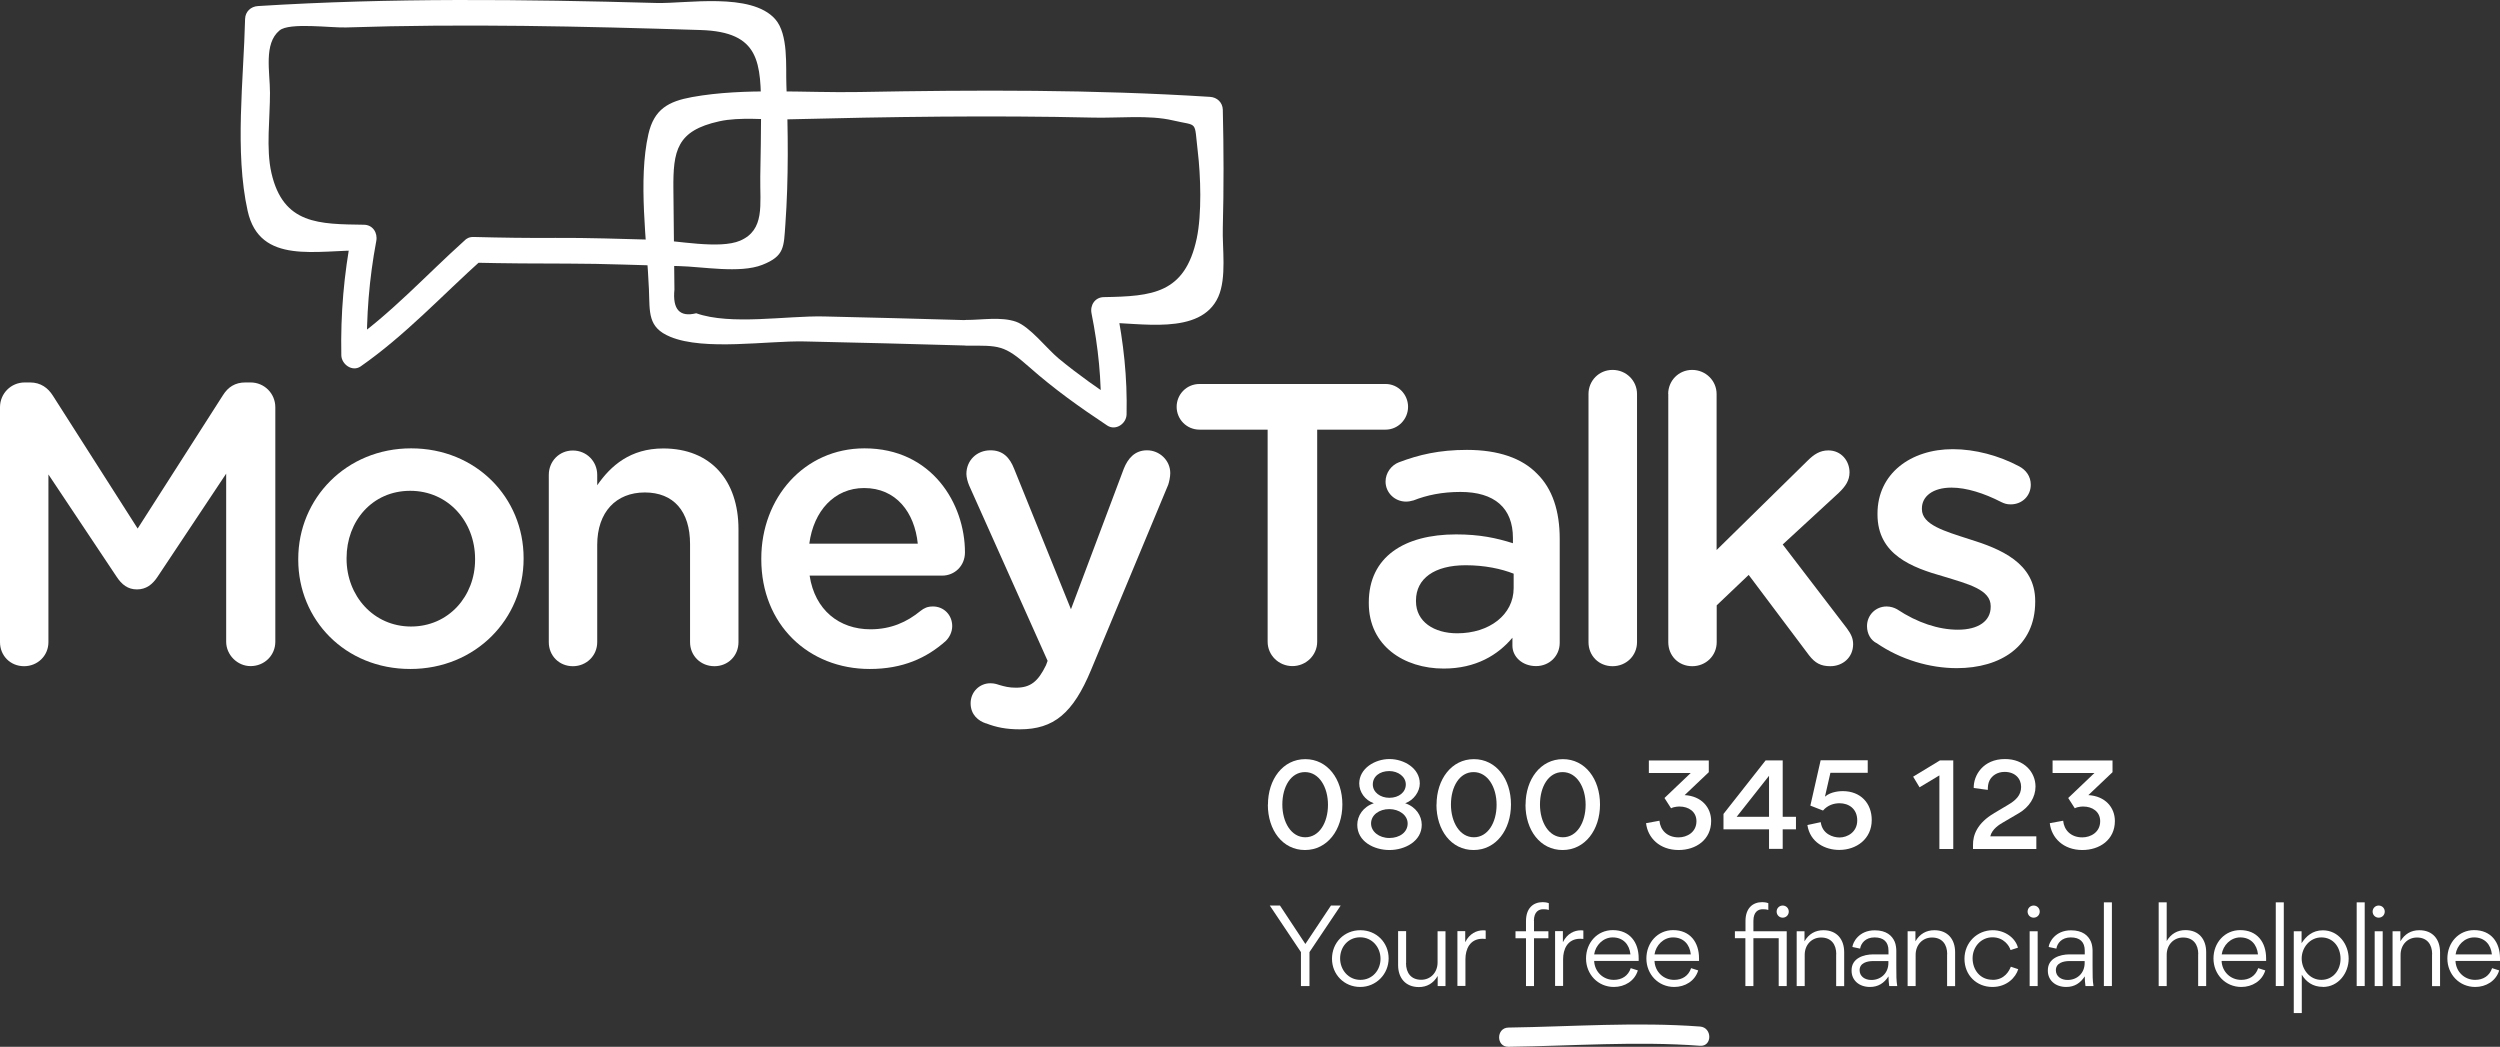
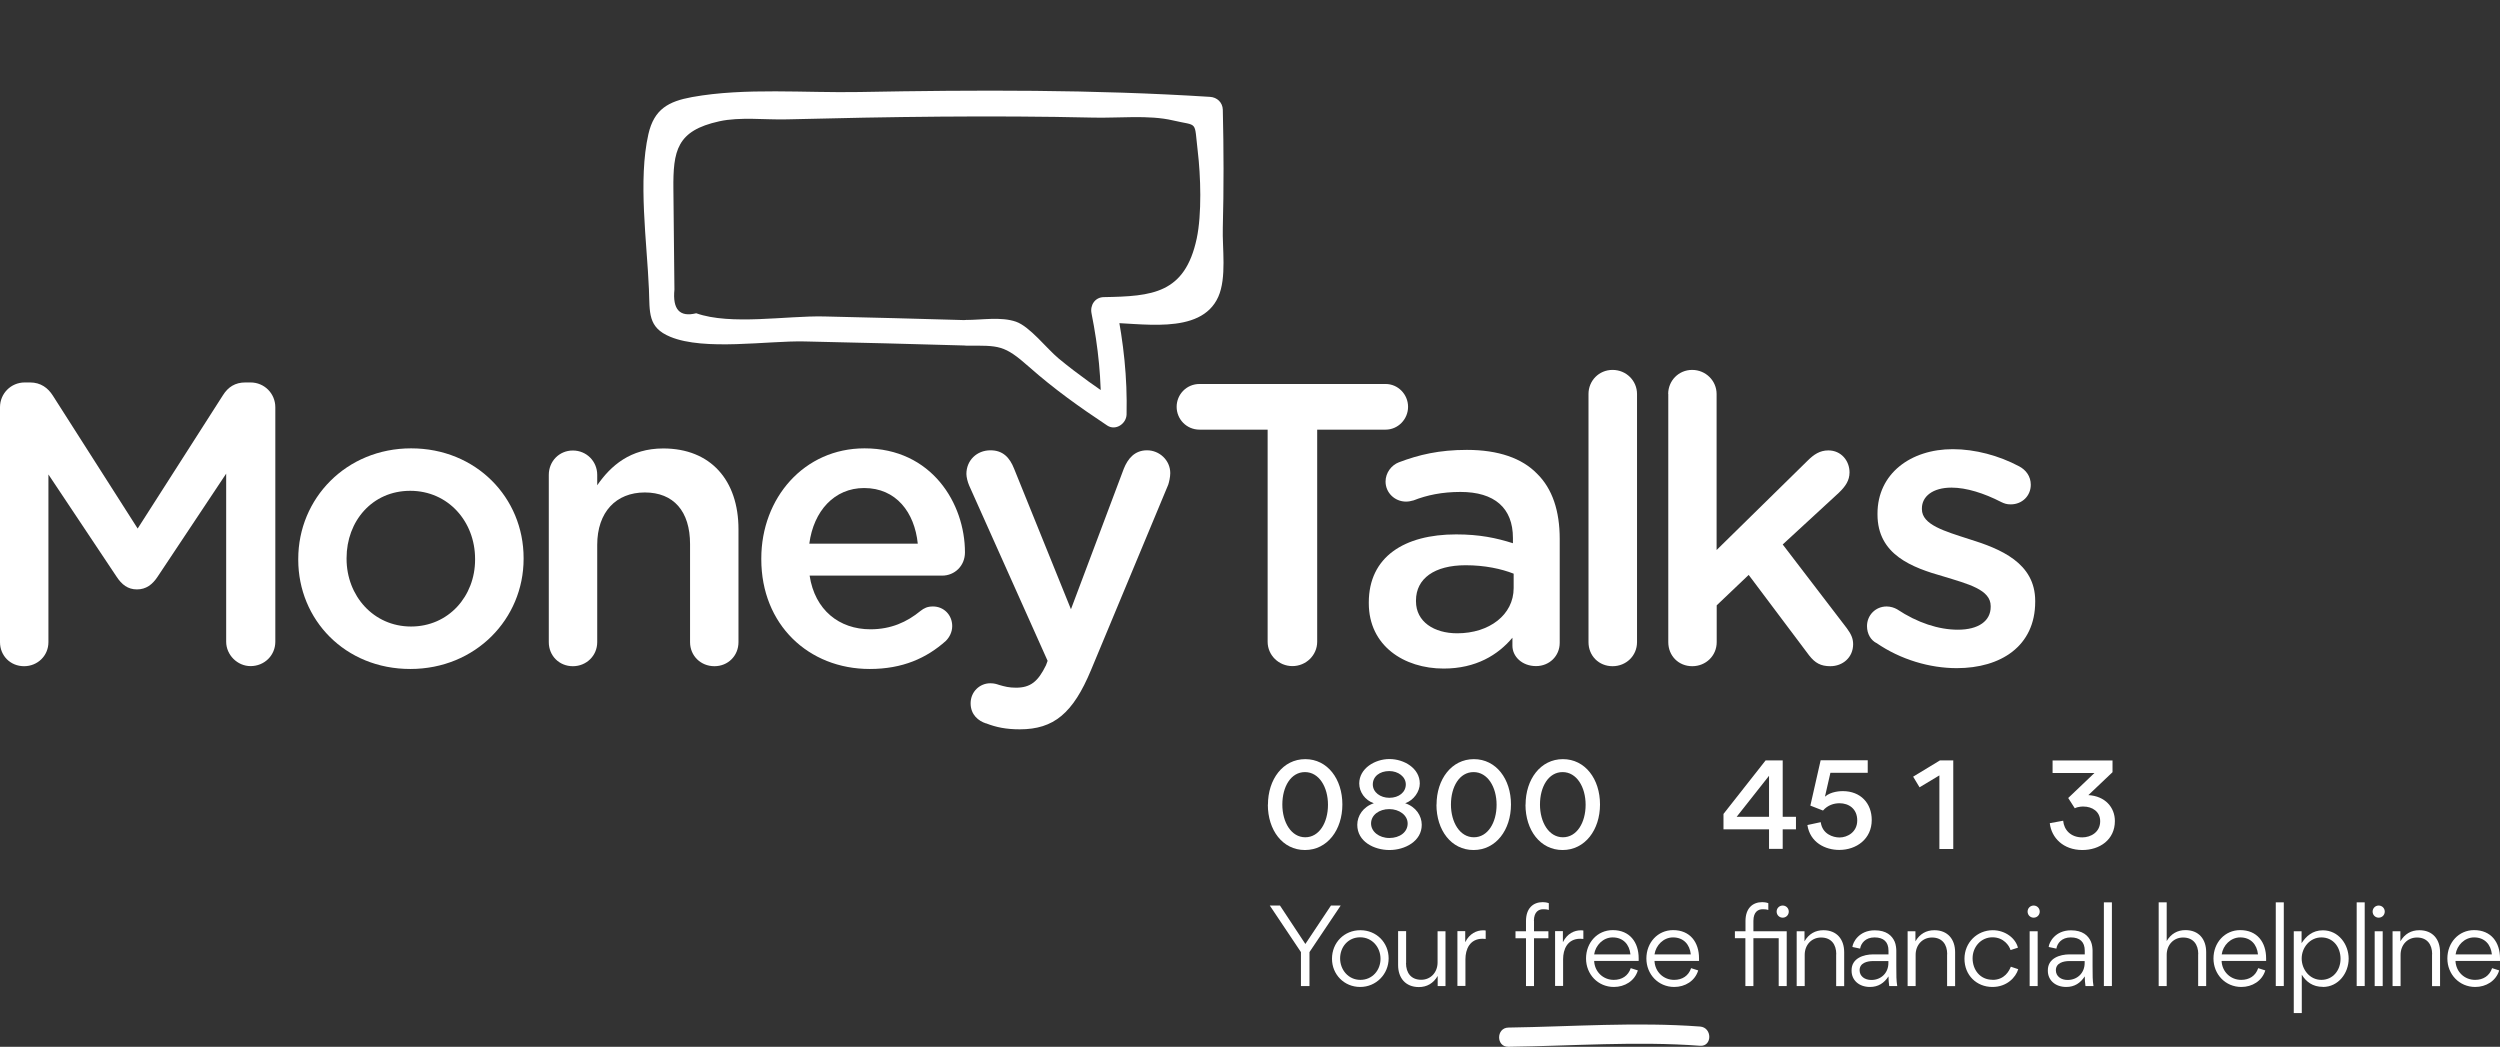
<svg xmlns="http://www.w3.org/2000/svg" id="Layer_1" viewBox="0 0 243.17 101.82">
  <rect x="0" y="0" width="243.17" height="101.82" fill="#333333" stroke="none" />
  <defs>
    <style>.cls-1{fill:#fff;stroke-width:0px;}</style>
  </defs>
  <path class="cls-1" d="M123.33,78.27c0-2.47,1.46-4.43,3.63-4.43s3.61,1.94,3.61,4.41-1.46,4.43-3.64,4.43-3.61-1.94-3.61-4.41ZM124.73,78.25c0,1.74.87,3.19,2.23,3.19s2.21-1.43,2.21-3.16-.87-3.18-2.24-3.18-2.2,1.42-2.2,3.16Z" />
  <path class="cls-1" d="M132.02,80.23c0-.88.56-1.75,1.61-2.1h0c-.86-.29-1.42-1.1-1.42-1.92,0-1.47,1.53-2.38,2.94-2.38s2.95.89,2.95,2.38c0,.77-.57,1.62-1.42,1.92h0c1.05.35,1.61,1.22,1.61,2.1,0,1.6-1.64,2.45-3.14,2.45s-3.13-.82-3.13-2.45ZM135.14,81.51c1,0,1.78-.56,1.78-1.41,0-.8-.81-1.4-1.79-1.4s-1.77.57-1.77,1.4c0,.79.78,1.41,1.78,1.41ZM135.14,77.6c.94,0,1.6-.55,1.6-1.3s-.74-1.3-1.61-1.3c-.94,0-1.6.53-1.6,1.3s.74,1.3,1.6,1.3Z" />
  <path class="cls-1" d="M139.73,78.27c0-2.47,1.46-4.43,3.63-4.43s3.61,1.94,3.61,4.41-1.46,4.43-3.64,4.43-3.61-1.94-3.61-4.41ZM141.13,78.25c0,1.74.87,3.19,2.23,3.19s2.21-1.43,2.21-3.16-.87-3.18-2.24-3.18-2.2,1.42-2.2,3.16Z" />
  <path class="cls-1" d="M148.39,78.27c0-2.47,1.46-4.43,3.63-4.43s3.61,1.94,3.61,4.41-1.46,4.43-3.64,4.43-3.61-1.94-3.61-4.41ZM149.79,78.25c0,1.74.87,3.19,2.23,3.19s2.21-1.43,2.21-3.16-.87-3.18-2.24-3.18-2.2,1.42-2.2,3.16Z" />
-   <path class="cls-1" d="M160.1,80.07l1.31-.24c.08.89.73,1.62,1.86,1.62.83,0,1.74-.51,1.74-1.57,0-.94-.77-1.43-1.64-1.43,0,0-.5-.01-.83.17l-.64-1,2.55-2.43h-4.07v-1.22h5.83v1.14l-2.35,2.23c1.62.09,2.58,1.18,2.58,2.52,0,1.82-1.48,2.82-3.16,2.82-1.87,0-3.01-1.2-3.17-2.6Z" />
  <path class="cls-1" d="M167.64,80.68v-1.51l4.1-5.21h1.66v5.49h1.29v1.22h-1.29v1.9h-1.33v-1.9h-4.43ZM168.92,79.45h3.15v-3.99l-3.15,3.99Z" />
  <path class="cls-1" d="M175.8,80.25l1.3-.28c.15,1.15,1.18,1.49,1.83,1.49.76,0,1.72-.52,1.72-1.66s-.83-1.67-1.72-1.67c-.55,0-1.15.18-1.61.71l-1.23-.48,1-4.41h4.58v1.22h-3.63l-.53,2.32c.59-.52,1.53-.54,1.73-.54,1.75,0,2.82,1.19,2.82,2.81,0,1.84-1.48,2.91-3.16,2.91-1.35,0-2.84-.71-3.1-2.43Z" />
  <path class="cls-1" d="M186.08,75.55l2.62-1.59h1.29v8.62h-1.35v-7.16l-1.93,1.16-.62-1.03Z" />
-   <path class="cls-1" d="M193.95,79.1l1.33-.79c.79-.46,1.31-.95,1.31-1.77s-.6-1.46-1.6-1.46c-.74,0-1.24.38-1.47.83-.15.29-.17.62-.17.92l-1.37-.18c-.03-1.23.91-2.82,3.04-2.82,1.88,0,2.97,1.29,2.97,2.68,0,1.02-.6,1.99-1.61,2.58l-1.57.92c-.31.18-1.05.62-1.22,1.34h4.48v1.23h-6.16v-.37c-.02-.98.41-2.15,2.05-3.11Z" />
  <path class="cls-1" d="M199.37,80.07l1.31-.24c.08.89.73,1.62,1.86,1.62.83,0,1.74-.51,1.74-1.57,0-.94-.77-1.43-1.64-1.43,0,0-.5-.01-.83.17l-.64-1,2.55-2.43h-4.07v-1.22h5.83v1.14l-2.35,2.23c1.62.09,2.58,1.18,2.58,2.52,0,1.82-1.48,2.82-3.16,2.82-1.87,0-3.01-1.2-3.17-2.6Z" />
  <path class="cls-1" d="M0,39.61c0-1.32,1.05-2.41,2.41-2.41h.51c1.05,0,1.75.54,2.22,1.28l8.25,12.93,8.29-12.96c.51-.82,1.21-1.25,2.18-1.25h.51c1.36,0,2.41,1.09,2.41,2.41v22.81c0,1.32-1.05,2.37-2.41,2.37-1.28,0-2.37-1.09-2.37-2.37v-16.35l-6.66,10.01c-.51.78-1.13,1.25-2.02,1.25s-1.48-.47-1.99-1.25l-6.62-9.93v16.31c0,1.32-1.05,2.34-2.37,2.34s-2.34-1.01-2.34-2.34v-22.85Z" />
  <path class="cls-1" d="M29.01,54.44v-.08c0-5.88,4.67-10.75,10.98-10.75s10.94,4.79,10.94,10.67v.08c0,5.84-4.67,10.71-11.02,10.71s-10.9-4.79-10.9-10.63ZM46.21,54.44v-.08c0-3.62-2.61-6.62-6.31-6.62s-6.19,2.96-6.19,6.54v.08c0,3.58,2.61,6.58,6.27,6.58s6.23-2.96,6.23-6.5Z" />
  <path class="cls-1" d="M53.38,46.19c0-1.32,1.01-2.37,2.34-2.37s2.37,1.05,2.37,2.37v1.01c1.32-1.91,3.23-3.58,6.42-3.58,4.63,0,7.32,3.11,7.32,7.86v10.98c0,1.32-1.01,2.34-2.34,2.34s-2.37-1.01-2.37-2.34v-9.54c0-3.19-1.6-5.02-4.4-5.02s-4.63,1.91-4.63,5.1v9.46c0,1.32-1.05,2.34-2.37,2.34s-2.34-1.01-2.34-2.34v-16.27Z" />
  <path class="cls-1" d="M84.6,65.07c-5.96,0-10.55-4.32-10.55-10.67v-.08c0-5.88,4.16-10.71,10.04-10.71,6.54,0,9.77,5.37,9.77,10.12,0,1.32-1.01,2.26-2.22,2.26h-12.89c.51,3.35,2.88,5.22,5.92,5.22,1.99,0,3.54-.7,4.87-1.79.35-.27.66-.43,1.21-.43,1.05,0,1.87.82,1.87,1.91,0,.58-.27,1.09-.62,1.44-1.87,1.67-4.2,2.73-7.4,2.73ZM89.27,52.88c-.31-3.04-2.1-5.41-5.22-5.41-2.88,0-4.91,2.22-5.33,5.41h10.55Z" />
  <path class="cls-1" d="M95.89,70.36c-.7-.23-1.48-.82-1.48-1.95s.89-1.95,1.91-1.95c.39,0,.62.08.86.16.55.16.97.27,1.64.27,1.4,0,2.14-.58,2.92-2.18l.16-.43-7.63-17.05c-.15-.35-.27-.82-.27-1.13,0-1.32,1.01-2.3,2.34-2.3,1.21,0,1.87.7,2.3,1.79l5.53,13.67,5.14-13.67c.39-.97,1.05-1.79,2.26-1.79s2.26.97,2.26,2.22c0,.39-.12.9-.2,1.13l-7.51,18.03c-1.75,4.2-3.62,5.76-6.93,5.76-1.32,0-2.3-.2-3.27-.58Z" />
  <path class="cls-1" d="M123.29,41.79h-6.62c-1.25,0-2.22-1.01-2.22-2.22s.97-2.22,2.22-2.22h18.11c1.2,0,2.18,1.01,2.18,2.22s-.98,2.22-2.18,2.22h-6.66v20.63c0,1.32-1.09,2.37-2.41,2.37s-2.41-1.05-2.41-2.37v-20.63Z" />
  <path class="cls-1" d="M133.14,58.68v-.08c0-4.44,3.46-6.62,8.49-6.62,2.3,0,3.93.35,5.53.86v-.51c0-2.92-1.79-4.48-5.1-4.48-1.79,0-3.27.31-4.56.82-.27.08-.51.12-.74.12-1.09,0-1.99-.86-1.99-1.95,0-.86.58-1.6,1.29-1.87,1.95-.74,3.93-1.21,6.62-1.21,3.08,0,5.37.82,6.81,2.3,1.52,1.48,2.22,3.66,2.22,6.35v10.12c0,1.28-1.01,2.26-2.3,2.26-1.36,0-2.3-.93-2.3-1.98v-.78c-1.4,1.67-3.54,3-6.69,3-3.86,0-7.28-2.22-7.28-6.35ZM147.23,57.2v-1.4c-1.2-.47-2.8-.82-4.67-.82-3.03,0-4.83,1.29-4.83,3.43v.08c0,1.98,1.75,3.11,4.01,3.11,3.11,0,5.49-1.79,5.49-4.4Z" />
  <path class="cls-1" d="M154.51,38.32c0-1.28,1.01-2.34,2.34-2.34s2.38,1.05,2.38,2.34v24.14c0,1.32-1.05,2.34-2.38,2.34s-2.34-1.01-2.34-2.34v-24.14Z" />
  <path class="cls-1" d="M162.26,38.32c0-1.28,1.01-2.34,2.33-2.34s2.38,1.05,2.38,2.34v15.18l8.84-8.68c.62-.62,1.21-1.01,2.03-1.01,1.25,0,2.06,1.01,2.06,2.14,0,.78-.39,1.36-1.05,1.99l-5.45,5.02,6.23,8.14c.43.58.62,1.01.62,1.56,0,1.29-1.01,2.14-2.22,2.14-.93,0-1.48-.31-2.06-1.05l-5.88-7.83-3.11,2.96v3.58c0,1.32-1.05,2.34-2.38,2.34s-2.33-1.01-2.33-2.34v-24.14Z" />
  <path class="cls-1" d="M182.5,62.54c-.51-.27-.9-.86-.9-1.64,0-1.05.82-1.91,1.91-1.91.39,0,.74.12,1.01.27,1.99,1.32,4.05,1.99,5.92,1.99,2.02,0,3.19-.86,3.19-2.22v-.08c0-1.6-2.18-2.14-4.59-2.88-3.04-.86-6.42-2.1-6.42-6.03v-.08c0-3.89,3.23-6.27,7.32-6.27,2.18,0,4.48.62,6.46,1.67.66.35,1.13.97,1.13,1.79,0,1.09-.85,1.91-1.95,1.91-.39,0-.62-.08-.93-.23-1.67-.86-3.39-1.4-4.83-1.4-1.83,0-2.88.86-2.88,2.02v.08c0,1.52,2.22,2.14,4.63,2.92,3,.93,6.39,2.3,6.39,6v.08c0,4.32-3.35,6.46-7.63,6.46-2.61,0-5.45-.82-7.82-2.45Z" />
  <path class="cls-1" d="M93.99,31.14c-4.62-.14-9.24-.25-13.85-.36-3.64-.08-9.06.88-12.42-.31-1.61.4-2.31-.37-2.12-2.31-.01-1.28-.03-2.55-.04-3.83-.02-1.97-.04-3.93-.06-5.9-.04-3.8.33-5.72,4.46-6.63,2.02-.45,4.52-.13,6.6-.19,9.93-.25,19.87-.4,29.8-.17,2.41.06,5.38-.28,7.72.27,2.51.59,2.06-.06,2.42,2.98.29,2.42.41,6.13-.1,8.52-1.15,5.35-4.31,5.61-9.03,5.69-.86.01-1.36.78-1.2,1.58.66,3.3.98,6.48.91,9.83l1.88-1.08c-2.07-1.38-4.09-2.79-6.01-4.38-1.14-.95-2.78-3.09-4.13-3.56-1.44-.5-3.3-.17-4.82-.17-1.61,0-1.61,2.5,0,2.5,3.19,0,3.65-.1,6.1,2.07s4.95,3.94,7.6,5.7c.82.54,1.86-.18,1.88-1.08.08-3.62-.29-6.95-1-10.5l-1.2,1.58c3.37-.05,9.4,1.33,11.12-2.52.83-1.87.38-4.74.44-6.72.1-3.83.09-7.65,0-11.48-.02-.71-.56-1.21-1.25-1.25-11.35-.72-22.74-.68-34.11-.47-5.24.1-11.11-.44-16.26.49-2.29.42-3.69,1.16-4.25,3.6-1.02,4.48-.14,10.52.05,15.1.09,2.27-.13,3.71,2.08,4.62,3.32,1.38,9.46.37,13.05.45,5.25.12,10.51.24,15.76.4,1.61.05,1.61-2.45,0-2.5Z" />
  <path class="cls-1" d="M146.72,101.82c6.18-.08,12.47-.56,18.64-.1,1.2.09,1.2-1.78,0-1.87-6.17-.46-12.46.01-18.64.1-1.2.02-1.21,1.89,0,1.87h0Z" />
-   <path class="cls-1" d="M45.17,23.41c-3.79,3.41-7.16,7.13-11.36,10.06l1.88,1.08c-.07-3.76.21-7.4.91-11.11.15-.8-.34-1.57-1.2-1.58-4.34-.07-7.85,0-9-5.04-.54-2.35-.13-5.38-.14-7.78,0-2.08-.63-4.79.93-6.08.96-.8,5.01-.24,6.46-.29,11.49-.38,23-.11,34.49.25,5.83.18,5.87,3.18,5.89,8,0,2.09-.05,4.19-.08,6.28-.04,2.71.47,5.16-1.96,6.21-2.01.86-6.21-.03-8.39-.09-3.19-.08-6.37-.2-9.56-.18-2.66.02-5.31-.02-7.97-.09-1.61-.04-1.61,2.46,0,2.5,3.06.07,6.11.09,9.18.09,3.58,0,7.16.17,10.74.24,2.32.05,5.98.74,8.16-.12s2.08-1.74,2.24-3.92c.32-4.46.27-9.09.1-13.57-.07-1.78.22-4.93-1.09-6.41-2.34-2.64-8.66-1.49-11.55-1.57C50.92-.07,37.99-.22,25.09.59c-.69.04-1.23.54-1.25,1.25-.14,5.86-1.03,12.94.25,18.68,1.18,5.3,6.74,3.77,11.31,3.84l-1.2-1.58c-.75,3.95-1.08,7.74-1,11.78.02.88,1.07,1.64,1.88,1.08,4.37-3.05,7.92-6.91,11.87-10.45,1.2-1.08-.57-2.84-1.77-1.77Z" />
  <path class="cls-1" d="M130.4,88.09l-3.03,4.52v3.3h-.83v-3.3l-3.03-4.53h.99l2.47,3.74,2.49-3.74h.94Z" />
  <path class="cls-1" d="M129.56,93.26c0-1.58,1.19-2.78,2.76-2.78s2.75,1.21,2.75,2.74-1.21,2.78-2.77,2.78-2.74-1.22-2.74-2.74ZM134.28,93.26c0-1.12-.81-2.09-1.98-2.09s-1.95.94-1.95,2.05.8,2.09,1.97,2.09,1.96-.94,1.96-2.05Z" />
  <path class="cls-1" d="M136.76,93.68c0,.95.49,1.62,1.48,1.62.93,0,1.59-.73,1.59-1.68v-3.04h.77v5.33h-.76v-.98c-.42.72-1.05,1.08-1.83,1.08-1.3,0-2.02-.89-2.02-2.14v-3.3h.78v3.1Z" />
  <path class="cls-1" d="M142.53,91.63c.4-.82,1.11-1.14,1.72-1.14.05,0,.2,0,.26.02v.82c-.11-.01-.2-.02-.3-.02-1.26,0-1.67,1.04-1.67,1.99v2.6h-.78v-5.33h.76v1.05Z" />
  <path class="cls-1" d="M149.21,89.57v1.01h1.4v.68h-1.4v4.65h-.78v-4.65h-1.02v-.68h1.02v-.99c0-1.24.69-1.84,1.63-1.84.14,0,.38.02.59.1v.66c-.2-.07-.44-.07-.56-.07-.39,0-.89.22-.89,1.13Z" />
  <path class="cls-1" d="M152.03,91.63c.4-.82,1.11-1.14,1.72-1.14.05,0,.2,0,.26.02v.82c-.11-.01-.2-.02-.3-.02-1.26,0-1.67,1.04-1.67,1.99v2.6h-.78v-5.33h.76v1.05Z" />
  <path class="cls-1" d="M155.06,93.49c.06,1.04.87,1.82,1.91,1.82.79,0,1.4-.39,1.65-1.14l.69.22c-.31,1.03-1.28,1.61-2.33,1.61-1.55,0-2.71-1.23-2.71-2.77s1.1-2.76,2.6-2.76c1.65,0,2.52,1.18,2.52,2.74,0,.09,0,.18,0,.26h-4.32ZM158.59,92.83c-.1-.97-.71-1.65-1.73-1.65-.93,0-1.67.77-1.8,1.65h3.53Z" />
  <path class="cls-1" d="M160.93,93.49c.06,1.04.87,1.82,1.91,1.82.79,0,1.4-.39,1.65-1.14l.69.22c-.31,1.03-1.28,1.61-2.33,1.61-1.55,0-2.71-1.23-2.71-2.77s1.1-2.76,2.6-2.76c1.65,0,2.52,1.18,2.52,2.74,0,.09,0,.18,0,.26h-4.32ZM164.46,92.83c-.1-.97-.71-1.65-1.73-1.65-.93,0-1.67.77-1.8,1.65h3.53Z" />
  <path class="cls-1" d="M168.76,90.58h1.02v-.99c0-1.24.69-1.84,1.63-1.84.14,0,.38.02.59.1v.66c-.2-.07-.44-.07-.56-.07-.39,0-.89.22-.89,1.13v1.01h3.24v5.33h-.78v-4.65h-2.46v4.65h-.78v-4.65h-1.02v-.68ZM173.4,88.08c.33,0,.59.26.59.59s-.26.59-.59.59-.59-.26-.59-.59.26-.59.59-.59Z" />
  <path class="cls-1" d="M178.61,92.81c0-.95-.49-1.62-1.48-1.62-.93,0-1.59.73-1.59,1.68v3.04h-.78v-5.33h.76v.98c.42-.72,1.05-1.08,1.84-1.08,1.31,0,2.02.89,2.02,2.14v3.3h-.78v-3.1Z" />
  <path class="cls-1" d="M183.69,92.47c0-.85-.47-1.29-1.36-1.29s-1.32.58-1.4,1.09l-.75-.16c.04-.45.63-1.62,2.17-1.62,1.13,0,1.68.51,1.94,1.1.13.29.16.71.16.88v1.5c0,.9,0,1.41.09,1.94h-.78c-.04-.23-.07-.67-.07-.94h0c-.42.65-1,1.03-1.8,1.03-1.08,0-1.79-.67-1.79-1.57v-.06c0-1.16,1.16-1.54,2.11-1.54h1.48v-.36ZM182.2,93.48c-.58,0-1.32.18-1.32.89,0,.6.51.95,1.14.95.95,0,1.66-.68,1.66-1.65v-.19h-1.49Z" />
  <path class="cls-1" d="M189.4,92.81c0-.95-.49-1.62-1.48-1.62-.93,0-1.59.73-1.59,1.68v3.04h-.78v-5.33h.76v.98c.42-.72,1.05-1.08,1.84-1.08,1.31,0,2.02.89,2.02,2.14v3.3h-.78v-3.1Z" />
  <path class="cls-1" d="M193.81,95.31c1.18,0,1.62-.88,1.78-1.28l.72.24c-.24.8-1.11,1.73-2.51,1.73-1.55,0-2.72-1.15-2.72-2.74s1.24-2.78,2.75-2.78c1.24,0,2.23.8,2.45,1.7l-.72.23c-.12-.41-.65-1.24-1.76-1.24s-1.93.93-1.93,2.04.72,2.09,1.93,2.09Z" />
  <path class="cls-1" d="M197.81,88.08c.33,0,.59.26.59.59s-.26.59-.59.59-.59-.26-.59-.59.26-.59.59-.59ZM198.2,90.58v5.33h-.78v-5.33h.78Z" />
  <path class="cls-1" d="M202.78,92.47c0-.85-.47-1.29-1.36-1.29s-1.32.58-1.4,1.09l-.75-.16c.04-.45.63-1.62,2.17-1.62,1.13,0,1.68.51,1.94,1.1.13.29.16.71.16.88v1.5c0,.9,0,1.41.09,1.94h-.78c-.04-.23-.07-.67-.07-.94h0c-.42.65-1,1.03-1.8,1.03-1.08,0-1.79-.67-1.79-1.57v-.06c0-1.16,1.16-1.54,2.11-1.54h1.48v-.36ZM201.29,93.48c-.58,0-1.32.18-1.32.89,0,.6.51.95,1.14.95.95,0,1.66-.68,1.66-1.65v-.19h-1.49Z" />
  <path class="cls-1" d="M205.42,87.77v8.14h-.78v-8.14h.78Z" />
  <path class="cls-1" d="M213.82,92.81c0-.95-.49-1.62-1.48-1.62-.93,0-1.59.73-1.59,1.68v3.04h-.78v-8.14h.78v3.76c.42-.7,1.04-1.06,1.82-1.06,1.31,0,2.02.89,2.02,2.14v3.3h-.78v-3.1Z" />
  <path class="cls-1" d="M216.09,93.49c.06,1.04.87,1.82,1.91,1.82.79,0,1.4-.39,1.65-1.14l.69.22c-.31,1.03-1.28,1.61-2.33,1.61-1.55,0-2.71-1.23-2.71-2.77s1.1-2.76,2.6-2.76c1.65,0,2.52,1.18,2.52,2.74,0,.09,0,.18,0,.26h-4.32ZM219.63,92.83c-.1-.97-.71-1.65-1.73-1.65-.93,0-1.67.77-1.8,1.65h3.53Z" />
  <path class="cls-1" d="M222.14,87.77v8.14h-.78v-8.14h.78Z" />
  <path class="cls-1" d="M225.94,95.99c-.99,0-1.62-.49-2.05-1.18v3.73h-.78v-7.96h.76v1.16c.44-.67,1.06-1.25,2.07-1.25,1.53,0,2.51,1.37,2.51,2.76s-.99,2.75-2.51,2.75ZM227.66,93.26c0-1.11-.69-2.08-1.87-2.08-1.1,0-1.91.98-1.91,2.05s.78,2.08,1.91,2.08,1.87-.93,1.87-2.05Z" />
  <path class="cls-1" d="M230.01,87.77v8.14h-.78v-8.14h.78Z" />
  <path class="cls-1" d="M231.37,88.08c.33,0,.59.26.59.59s-.26.59-.59.59-.59-.26-.59-.59.26-.59.59-.59ZM231.76,90.58v5.33h-.78v-5.33h.78Z" />
  <path class="cls-1" d="M236.57,92.81c0-.95-.49-1.62-1.48-1.62-.93,0-1.59.73-1.59,1.68v3.04h-.78v-5.33h.76v.98c.42-.72,1.05-1.08,1.84-1.08,1.31,0,2.02.89,2.02,2.14v3.3h-.78v-3.1Z" />
  <path class="cls-1" d="M238.84,93.49c.06,1.04.87,1.82,1.91,1.82.79,0,1.4-.39,1.65-1.14l.69.22c-.31,1.03-1.28,1.61-2.33,1.61-1.55,0-2.71-1.23-2.71-2.77s1.1-2.76,2.6-2.76c1.65,0,2.52,1.18,2.52,2.74,0,.09,0,.18,0,.26h-4.32ZM242.38,92.83c-.1-.97-.71-1.65-1.73-1.65-.93,0-1.67.77-1.8,1.65h3.53Z" />
</svg>